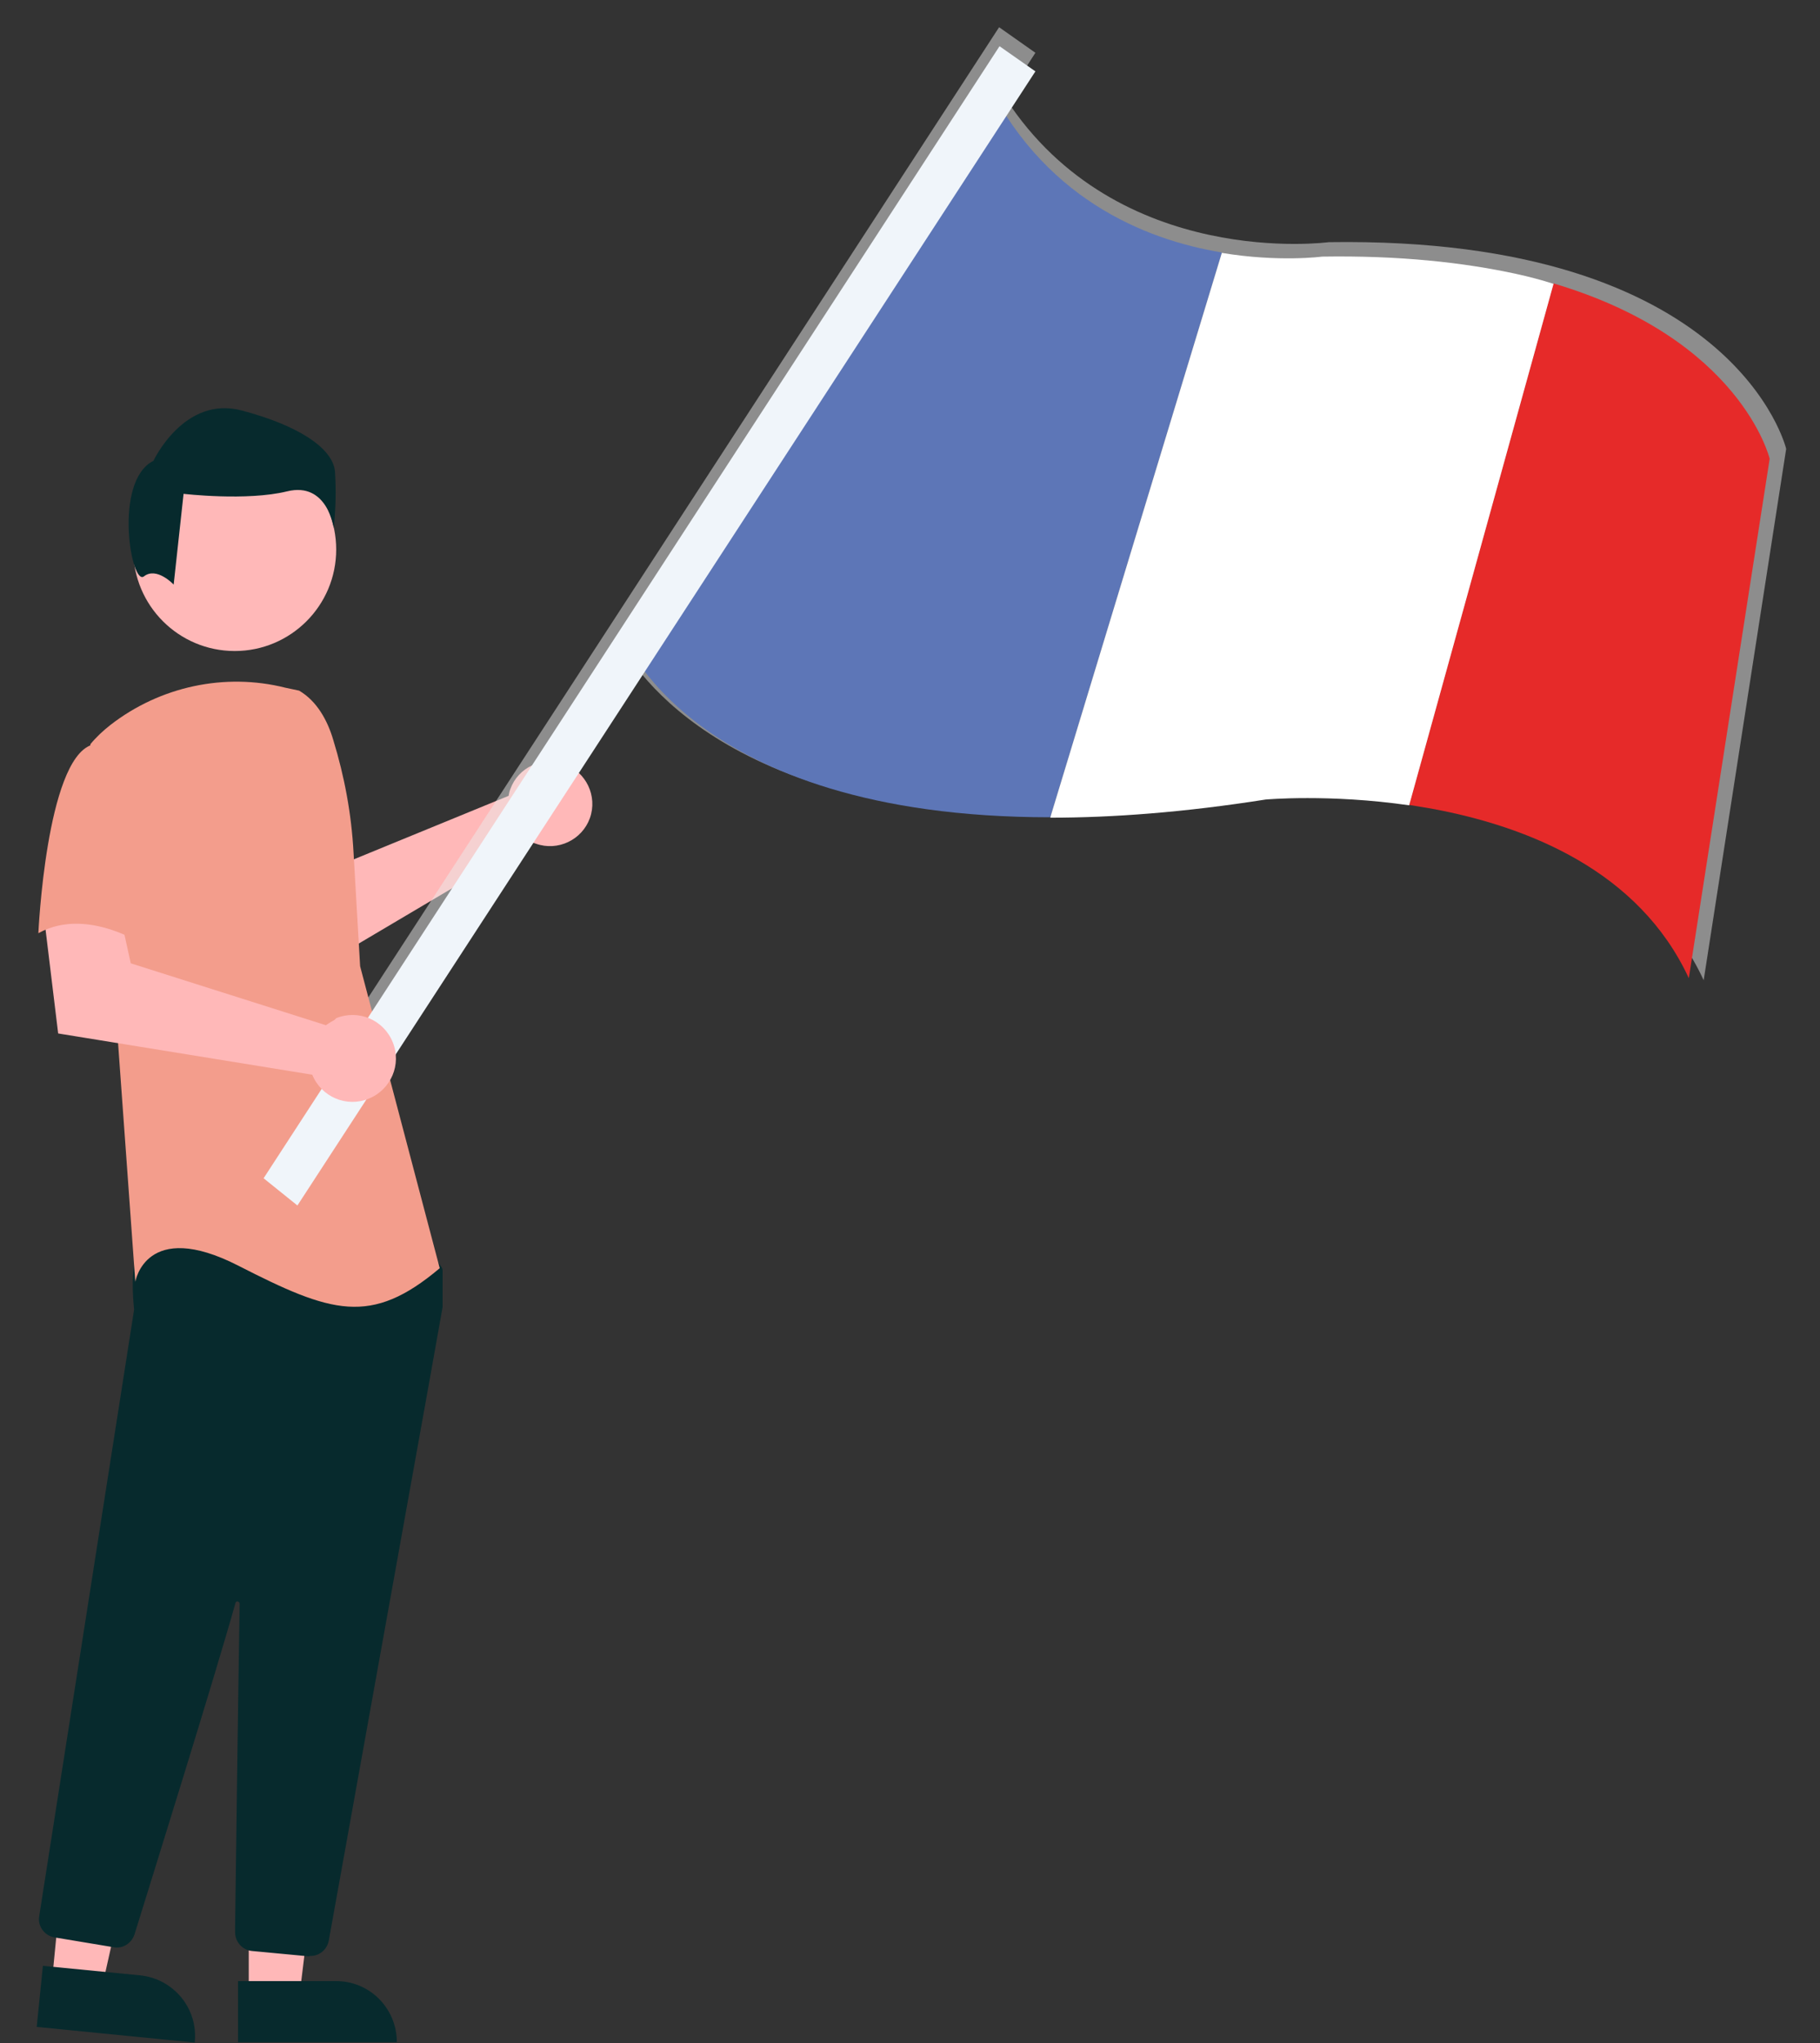
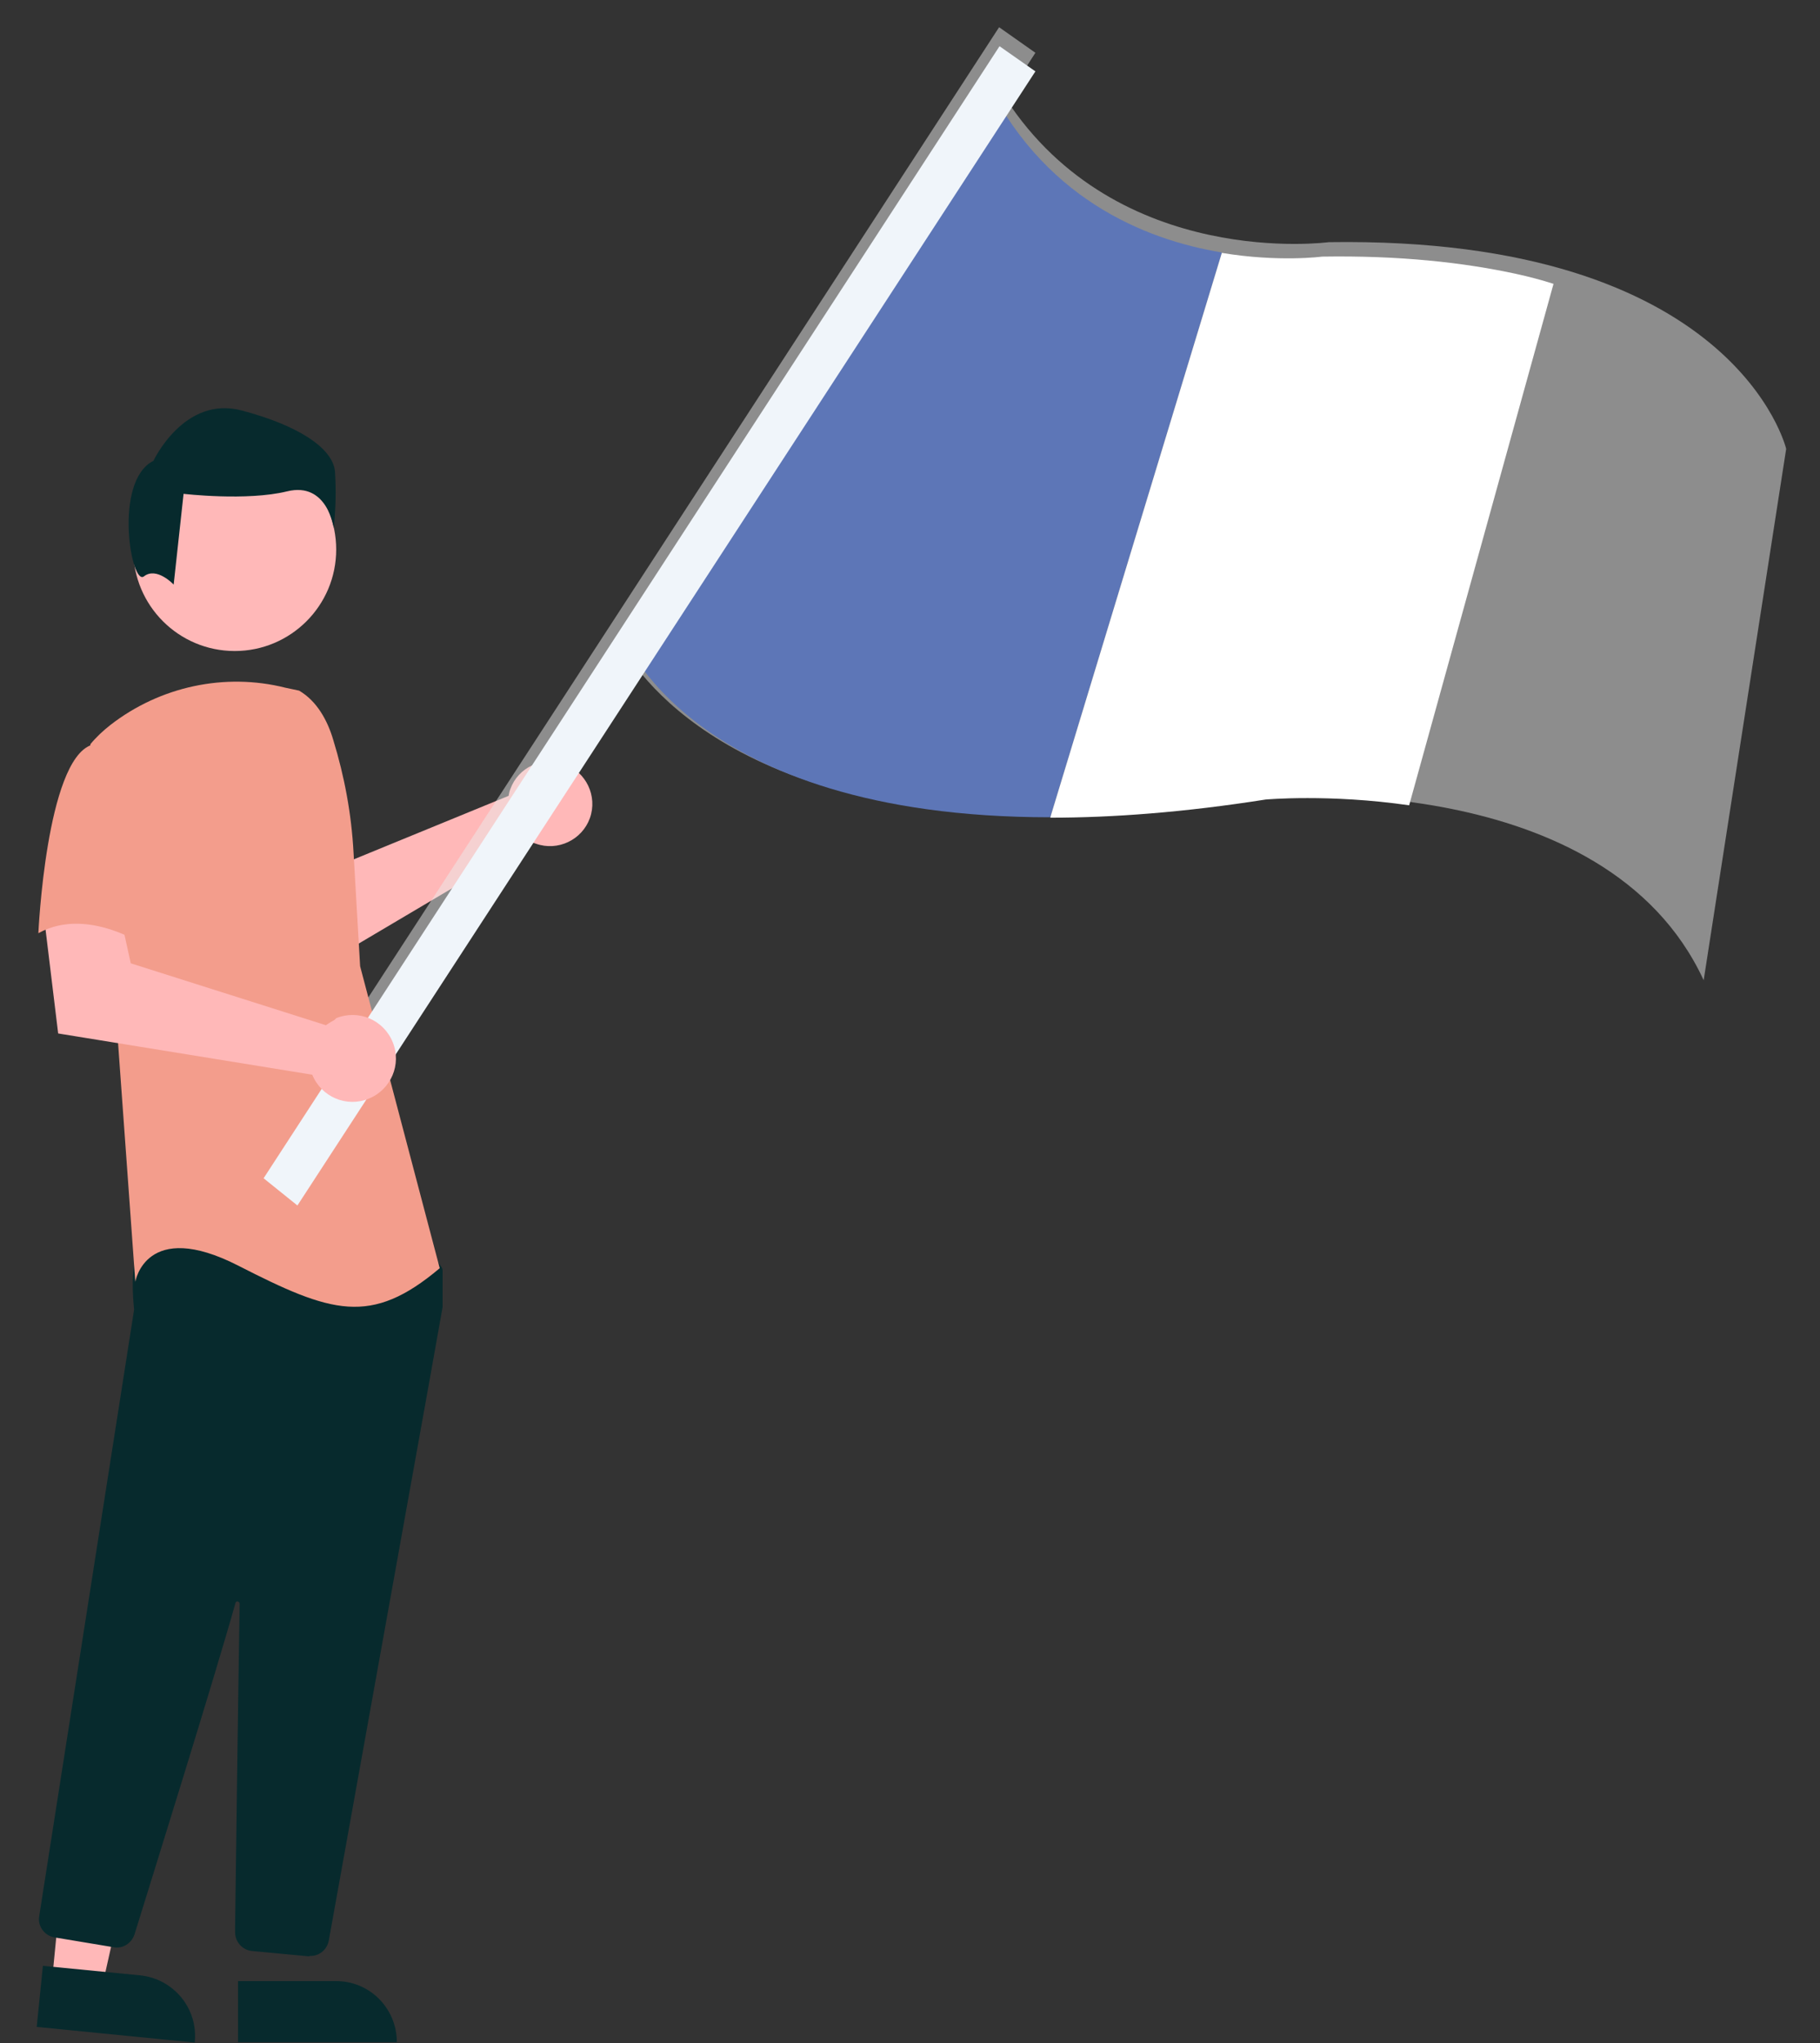
<svg xmlns="http://www.w3.org/2000/svg" version="1.1" id="Calque_1" x="0px" y="0px" viewBox="0 0 441.2 495.2" style="enable-background:new 0 0 441.2 495.2;" xml:space="preserve">
  <rect x="0" y="0" width="441.2" height="495.2" fill="#333333" stroke="none" />
  <style type="text/css">
	.st0{fill:#FFB8B8;}
	.st1{fill:#072A2D;}
	.st2{opacity:0.49;fill:#EBEBEA;}
	.st3{fill:#5D76B7;}
	.st4{fill:#E62A29;}
	.st5{fill:#FFFFFF;}
	.st6{fill:#F39D8C;}
	.st7{fill:#F0F5FA;}
</style>
  <path id="e5b1612b-0075-49ae-a43a-e875f9772667-258" class="st0" d="M123.7,191.3c-0.2,0.5-0.3,1-0.4,1.6l-45.1,18.5l-9.5-7.2  l-12.7,12.7l20,18.3l52.7-31.2c0.4,0.2,0.8,0.4,1.2,0.5c5.3,1.9,11.2-0.9,13.1-6.2c1.9-5.3-0.9-11.2-6.2-13.1  C131.4,183.3,125.6,186,123.7,191.3L123.7,191.3z" />
-   <path id="aa9c986c-d78a-4457-b2bb-b0791fabccea-259" class="st0" d="M60.3,483.7h12.3l5.8-47.3H60.3L60.3,483.7z" />
+   <path id="aa9c986c-d78a-4457-b2bb-b0791fabccea-259" class="st0" d="M60.3,483.7h12.3H60.3L60.3,483.7z" />
  <path id="b210f84f-9c85-4cf8-a59b-65b7d4fb35d0-260" class="st1" d="M81.3,480.2H57.7V495h38.5C96.2,486.8,89.6,480.1,81.3,480.2  C81.3,480.1,81.3,480.1,81.3,480.2L81.3,480.2L81.3,480.2z" />
  <path id="f66096e0-a946-448d-a2e8-3cde5fe284ed-261" class="st0" d="M12.6,480.2l12.2,1.2l10.4-46.5l-18-1.8L12.6,480.2z" />
  <path id="fcefb2c9-d6d5-4bec-a5f5-cc8066a5bb74-262" class="st1" d="M33.9,478.8l-23.5-2.3l-1.5,14.8l38.3,3.8  C48.1,486.9,42.1,479.6,33.9,478.8L33.9,478.8L33.9,478.8z" />
  <circle id="b1d8892c-f39d-4126-8224-86b256c1ff9d" class="st0" cx="56.9" cy="133.2" r="24.6" />
  <path id="ac2d3eab-b9a5-4eb5-9d63-fe405943fbfc-263" class="st1" d="M75.3,474.1c2.2,0,4-1.6,4.4-3.7  c6.3-35.2,27.1-150.4,27.6-153.6c0-0.1,0-0.1,0-0.2V308c0-0.3-0.1-0.6-0.3-0.9l-2.7-3.8c-0.3-0.4-0.7-0.6-1.1-0.6  c-15.6-0.7-66.8-2.9-69.3,0.2l0,0c-2.5,3.1-1.6,12.5-1.4,14.4l0,0.2l-23,147c-0.4,2.4,1.3,4.7,3.7,5.1l14.4,2.4c2.2,0.4,4.3-1,5-3.1  c4.4-14.2,19.3-61.9,24.5-80.4c0.1-0.3,0.4-0.4,0.6-0.3c0.2,0.1,0.4,0.3,0.4,0.5c-0.3,17.6-0.9,62.5-1.1,78l0,1.7  c0,2.3,1.8,4.3,4.1,4.5l13.8,1.3C75,474.1,75.2,474.1,75.3,474.1z" />
  <path id="a410275c-d14b-4b59-9c0e-be849f4d4fe2-267" class="st1" d="M34.9,139.7c3.1-2.4,7.2,2,7.2,2l2.4-22c0,0,15.3,1.8,25.1-0.6  s11.3,8.9,11.3,8.9c0.5-4.6,0.6-9.2,0.3-13.8c-0.6-5.5-8.6-11-22.6-14.7s-21.4,12.2-21.4,12.2C27.4,116.6,31.8,142.2,34.9,139.7z" />
  <path class="st2" d="M433,108.8c0,0-12.2-51.6-110.9-50.1c0,0-51.1,6.9-78.3-34.8l7.2-11.1l-8.8-6.2L59.1,288.2l8.3,6.7l86.9-133.1  c12.9,16.7,51.3,47.6,153.8,31.4c0,0,81-7.3,104.9,44.4L433,108.8z" />
  <path class="st3" d="M296.2,61.2l-41.6,136.9c-88,0-103.9-44.7-103.9-44.7l87.5-135.7C252.2,47.9,277.4,58.1,296.2,61.2z" />
-   <path class="st4" d="M429,111.2l-19.6,125.9C397.3,211,370.3,200.3,347,196c-1.8-0.3-3.6-0.6-5.4-0.9l35-126.4  C422.1,82.2,429,111.2,429,111.2z" />
  <path class="st5" d="M376.6,68.8l-35,126.4c-19.3-2.8-34.8-1.4-34.8-1.4c-19.7,3.1-37,4.4-52.2,4.4l41.6-136.9  c13.9,2.3,24.3,0.9,24.3,0.9c18.7-0.3,34.2,1.4,47.1,4.2C370.8,67.1,373.8,67.9,376.6,68.8z" />
  <path id="bbed60f3-1a89-4078-91d7-bc96163e326a-264" class="st6" d="M72.5,167.4c4.3,2.5,6.9,7.2,8.3,12c2.7,8.8,4.4,17.9,4.9,27.2  l1.6,27.6l19.3,73.2c-16.7,14.1-26.3,10.9-48.8-0.6s-25,3.9-25,3.9l-4.5-62.3l-6.4-68c1.4-1.7,3.1-3.3,4.9-4.7  c12-9.3,27.7-12.7,42.4-9L72.5,167.4z" />
  <polygon class="st7" points="242.3,11.2 63.9,285.6 72.1,292.2 251,17.3 " />
  <path id="ff536e95-7831-431c-8ca8-0e166a93b4bb-265" class="st0" d="M80.4,247.6c-0.5,0.3-0.9,0.6-1.4,0.9l-47.3-15l-2.6-11.8  l-18.3,1.6l3.3,27.2l61.6,10c2.2,5.4,8.3,8,13.7,5.8c5.4-2.2,8-8.3,5.8-13.7c-2.2-5.4-8.3-8-13.7-5.8  C81.2,247.2,80.8,247.4,80.4,247.6L80.4,247.6z" />
  <path id="ed99b844-bab2-4090-afff-3e8d6994d5eb-266" class="st6" d="M22.1,180.6c-10.9,3.9-12.8,45.6-12.8,45.6  c12.8-7.1,28.2,4.5,28.2,4.5s3.2-10.9,7.1-25c2.4-8.1,0.4-16.8-5.1-23.1C39.5,182.5,33,176.7,22.1,180.6z" />
</svg>